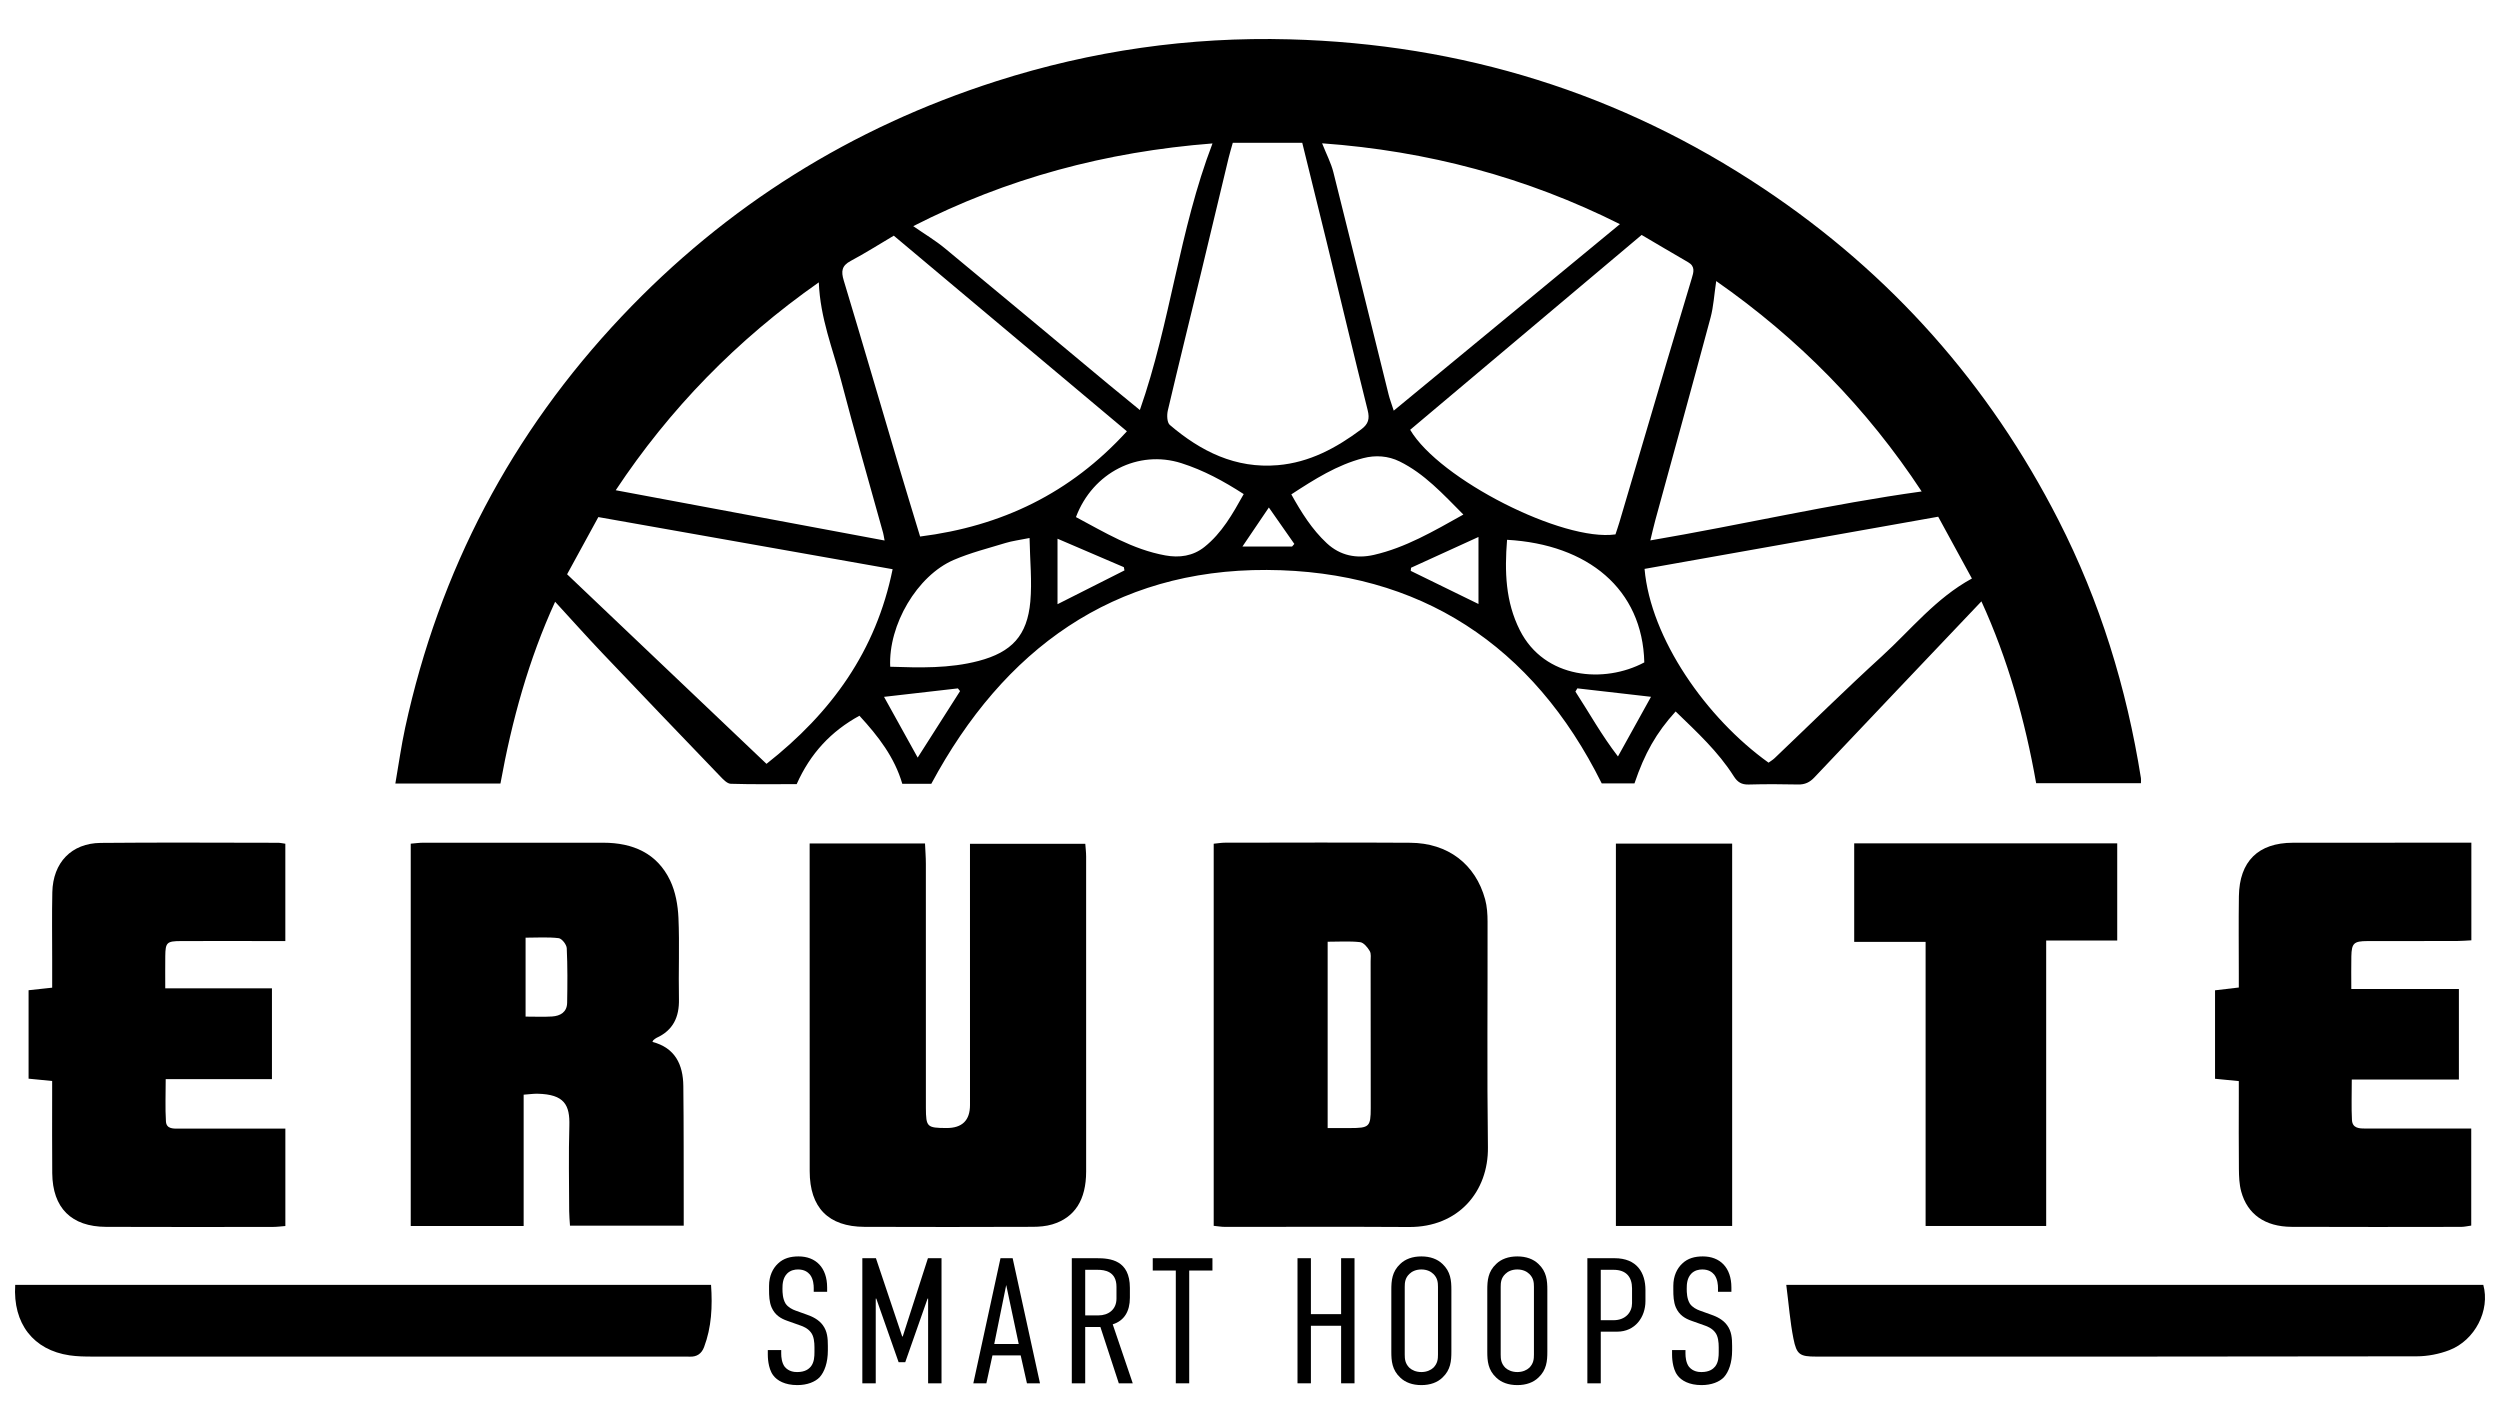
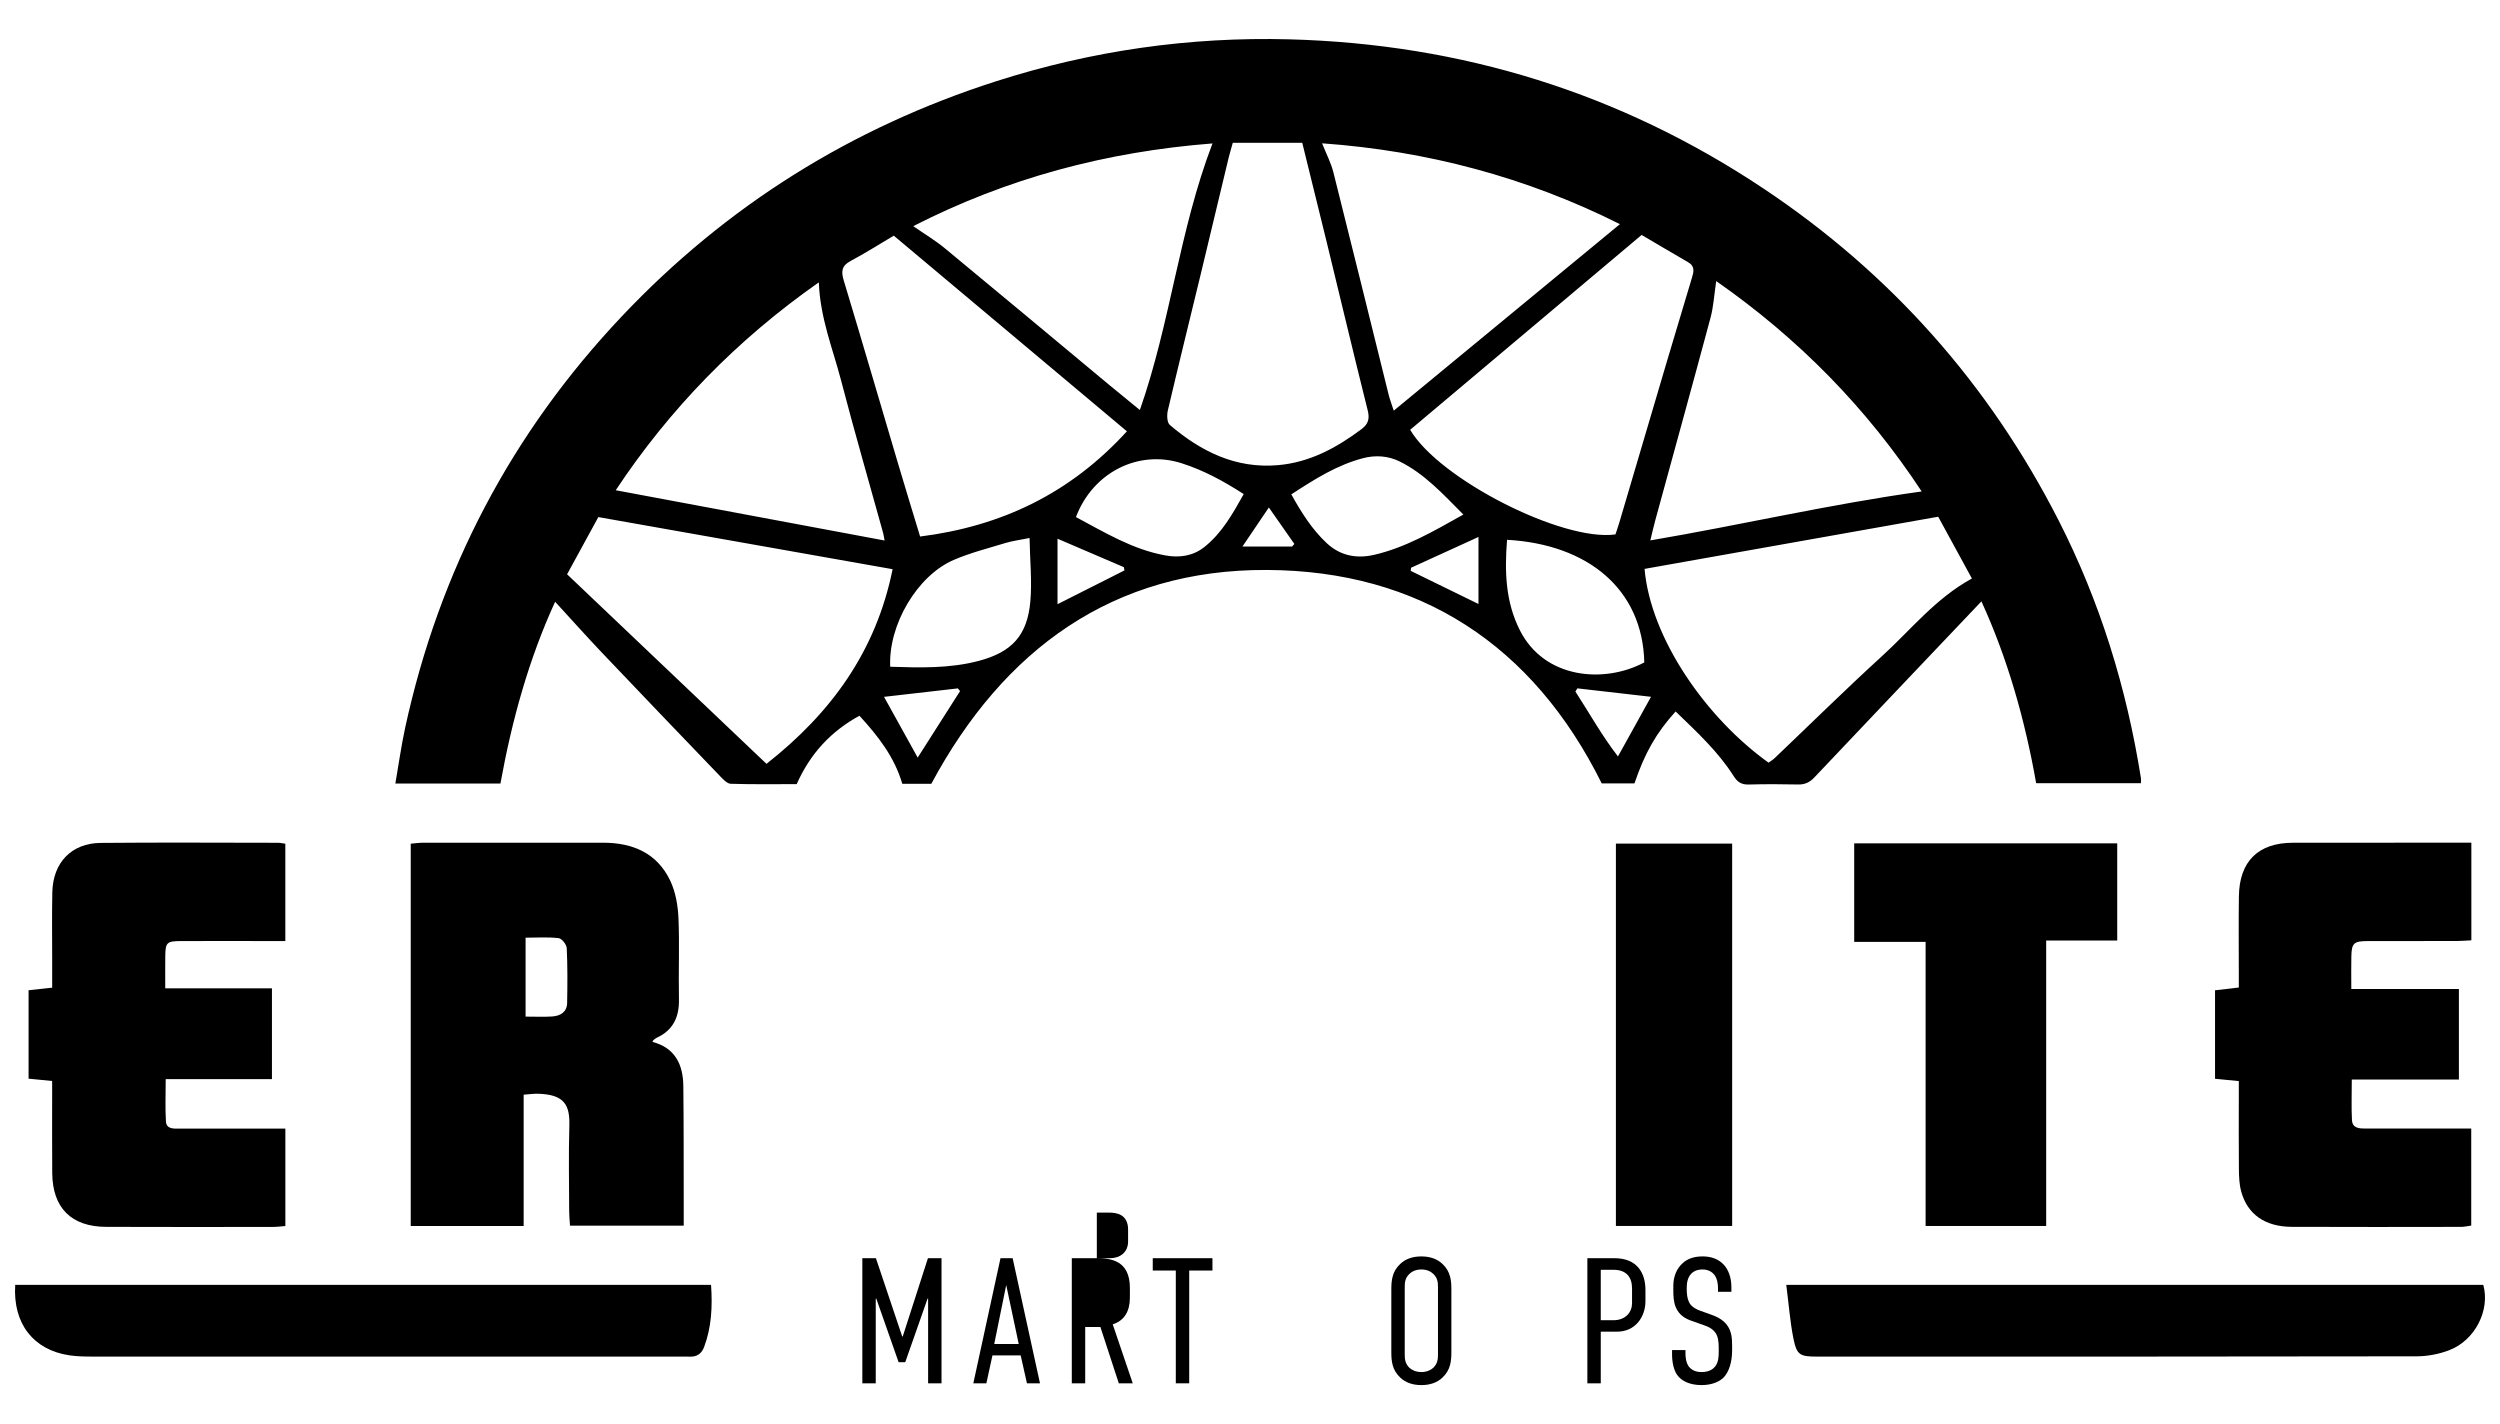
<svg xmlns="http://www.w3.org/2000/svg" id="Layer_1" data-name="Layer 1" viewBox="0 0 792 451.157">
  <defs>
    <style>      .cls-1 {        stroke-width: 0px;      }    </style>
  </defs>
  <g>
-     <path class="cls-1" d="m257.794,408.111c0-1.019-.113-2.888-1.189-4.303-.679-.793-1.755-1.642-3.794-1.642-1.019,0-2.378.227-3.454,1.302-1.359,1.415-1.472,3.284-1.472,4.812,0,1.19.056,3.228,1.019,4.756.793,1.133,2.152,1.812,3.114,2.152l3.624,1.302c1.642.566,3.737,1.529,5.039,3.341,1.416,1.925,1.586,4.076,1.586,6.568v1.416c0,3.907-1.076,6.794-2.604,8.493-1.416,1.471-3.907,2.491-7.078,2.491-3.907,0-6.399-1.415-7.644-3.114-1.699-2.264-1.699-6.058-1.699-6.568v-1.415h4.247v1.133c0,1.076.17,2.945,1.132,4.19,1.246,1.472,2.945,1.642,3.907,1.642,2.605,0,3.737-1.02,4.36-1.756,1.076-1.359,1.133-3.227,1.133-4.586v-1.529c0-1.528-.17-3.511-1.133-4.7-.962-1.302-2.548-1.925-3.227-2.152l-4.303-1.529c-1.925-.679-3.85-1.755-4.926-4.246-.736-1.756-.793-3.681-.793-5.606v-1.19c0-3.17,1.189-5.549,2.831-7.078,1.755-1.698,4.02-2.264,6.511-2.264,5.436,0,9.059,3.51,9.059,9.852v1.359h-4.247v-1.133Z" />
    <path class="cls-1" d="m273.191,398.599h4.303l8.323,24.8h.17l7.984-24.8h4.303v39.635h-4.247v-26.839h-.17l-7.078,20.158h-2.095l-7.078-20.158h-.17v26.839h-4.247v-39.635Z" />
    <path class="cls-1" d="m325.336,438.234l-1.982-8.833h-8.946l-1.925,8.833h-4.133l8.607-39.635h3.85l8.663,39.635h-4.133Zm-6.568-31.142l-3.794,18.685h7.757l-3.963-18.685Z" />
-     <path class="cls-1" d="m347.471,398.599c4.303,0,10.475.622,10.475,9.399v3.114c0,4.36-1.812,7.304-5.436,8.436l6.342,18.685h-4.416l-5.832-17.836h-4.813v17.836h-4.247v-39.635h7.927Zm-3.68,18.119h4.19c3.114,0,5.719-1.812,5.719-5.323v-3.737c0-4.926-3.794-5.38-5.945-5.38h-3.963v14.439Z" />
+     <path class="cls-1" d="m347.471,398.599c4.303,0,10.475.622,10.475,9.399v3.114c0,4.36-1.812,7.304-5.436,8.436l6.342,18.685h-4.416l-5.832-17.836h-4.813v17.836h-4.247v-39.635h7.927Zh4.19c3.114,0,5.719-1.812,5.719-5.323v-3.737c0-4.926-3.794-5.38-5.945-5.38h-3.963v14.439Z" />
    <path class="cls-1" d="m384.103,398.599v3.907h-7.361v35.728h-4.247v-35.728h-7.304v-3.907h18.912Z" />
-     <path class="cls-1" d="m415.295,398.599v17.722h9.57v-17.722h4.246v39.635h-4.246v-18.232h-9.57v18.232h-4.246v-39.635h4.246Z" />
    <path class="cls-1" d="m440.771,408.62c0-2.944.227-5.775,2.832-8.21,1.585-1.529,3.85-2.378,6.681-2.378,2.831,0,5.096.849,6.681,2.378,2.605,2.434,2.831,5.266,2.831,8.21v19.591c0,2.945-.226,5.775-2.831,8.21-1.585,1.529-3.85,2.378-6.681,2.378-2.832,0-5.096-.849-6.681-2.378-2.605-2.435-2.832-5.266-2.832-8.21v-19.591Zm14.779-.906c0-1.415-.114-2.831-1.472-4.133-.793-.792-2.095-1.415-3.794-1.415-1.699,0-3.001.623-3.794,1.415-1.359,1.302-1.472,2.718-1.472,4.133v21.403c0,1.415.113,2.832,1.472,4.19.792.736,2.095,1.359,3.794,1.359,1.698,0,3.001-.623,3.794-1.359,1.359-1.359,1.472-2.775,1.472-4.19v-21.403Z" />
-     <path class="cls-1" d="m471.172,408.62c0-2.944.227-5.775,2.832-8.21,1.585-1.529,3.85-2.378,6.681-2.378,2.831,0,5.096.849,6.681,2.378,2.605,2.434,2.831,5.266,2.831,8.21v19.591c0,2.945-.226,5.775-2.831,8.21-1.585,1.529-3.85,2.378-6.681,2.378-2.832,0-5.096-.849-6.681-2.378-2.605-2.435-2.832-5.266-2.832-8.21v-19.591Zm14.779-.906c0-1.415-.114-2.831-1.472-4.133-.793-.792-2.095-1.415-3.794-1.415-1.699,0-3.001.623-3.794,1.415-1.359,1.302-1.472,2.718-1.472,4.133v21.403c0,1.415.113,2.832,1.472,4.19.792.736,2.095,1.359,3.794,1.359,1.698,0,3.001-.623,3.794-1.359,1.359-1.359,1.472-2.775,1.472-4.19v-21.403Z" />
    <path class="cls-1" d="m502.877,398.599h8.606c7.135,0,9.796,4.643,9.796,10.078v3.511c0,5.096-3.284,9.682-8.946,9.682h-5.21v16.364h-4.246v-39.635Zm4.246,19.647h4.02c3.907,0,5.889-2.604,5.889-5.379v-4.7c0-3.624-1.869-5.889-5.832-5.889h-4.077v15.967Z" />
    <path class="cls-1" d="m544.264,408.111c0-1.019-.113-2.888-1.189-4.303-.68-.793-1.756-1.642-3.794-1.642-1.02,0-2.378.227-3.454,1.302-1.359,1.415-1.472,3.284-1.472,4.812,0,1.19.056,3.228,1.019,4.756.793,1.133,2.152,1.812,3.114,2.152l3.624,1.302c1.642.566,3.737,1.529,5.039,3.341,1.415,1.925,1.585,4.076,1.585,6.568v1.416c0,3.907-1.076,6.794-2.604,8.493-1.415,1.471-3.907,2.491-7.078,2.491-3.907,0-6.399-1.415-7.644-3.114-1.699-2.264-1.699-6.058-1.699-6.568v-1.415h4.247v1.133c0,1.076.17,2.945,1.133,4.19,1.246,1.472,2.944,1.642,3.907,1.642,2.605,0,3.737-1.02,4.36-1.756,1.076-1.359,1.133-3.227,1.133-4.586v-1.529c0-1.528-.17-3.511-1.133-4.7-.963-1.302-2.548-1.925-3.227-2.152l-4.303-1.529c-1.926-.679-3.85-1.755-4.926-4.246-.736-1.756-.793-3.681-.793-5.606v-1.19c0-3.17,1.19-5.549,2.832-7.078,1.755-1.698,4.019-2.264,6.511-2.264,5.436,0,9.059,3.51,9.059,9.852v1.359h-4.247v-1.133Z" />
  </g>
  <g>
    <path class="cls-1" d="m565.89,407.038h220.817c2.216,8.045-2.613,17.567-10.773,20.695-3.214,1.232-6.84,1.943-10.281,1.949-63.426.117-126.853.098-190.279.086-5.182-.001-6.202-.585-7.221-5.725-1.055-5.321-1.464-10.769-2.263-17.005Z" />
    <path class="cls-1" d="m4.817,407.041h220.442c.476,6.904.166,13.416-2.209,19.719-.781,2.073-2.282,3.13-4.555,3.027-1.125-.051-2.253-.016-3.38-.016-61.974.003-123.948.01-185.923-.006-2.387-.001-4.802-.044-7.157-.39-11.405-1.68-17.998-9.988-17.218-22.333Z" />
  </g>
  <g>
    <path class="cls-1" d="m530.841,225.393c-6.122,6.73-9.82,13.261-13.038,22.781h-10.378c-21.737-43.787-57.63-67.388-106.084-67.612-48.664-.225-83.396,25.101-106.304,67.741h-9.194c-2.445-8.371-7.544-15.007-13.577-21.559-9.004,4.931-15.544,11.935-19.879,21.666-6.881,0-13.89.109-20.888-.109-1.139-.036-2.382-1.375-3.324-2.355-12.497-13.001-24.977-26.018-37.396-39.093-4.925-5.185-9.689-10.524-14.917-16.218-8.38,18.278-13.712,37.637-17.323,57.583h-33.293c1.071-6.155,1.868-11.969,3.11-17.686,10.816-49.786,33.657-93.317,68.642-130.327,33.09-35.006,72.718-59.778,118.621-74.478,30.206-9.673,61.208-14.115,92.857-13.268,54.553,1.46,104.822,16.973,150.305,47.337,40.225,26.854,71.338,61.894,93.335,104.967,13.177,25.802,21.591,53.16,26.127,81.739.065.409.008.836.008,1.622h-33.198c-3.513-19.907-8.974-39.33-17.341-57.616-17.717,18.655-35.349,37.193-52.926,55.783-1.474,1.559-2.999,2.282-5.158,2.232-5.213-.12-10.434-.133-15.646.01-2.25.062-3.528-.724-4.744-2.646-4.929-7.785-11.646-13.962-18.397-20.494ZM390.55,45.229c-.517,1.863-.972,3.328-1.33,4.817-2.929,12.176-5.82,24.361-8.761,36.534-3.503,14.494-7.09,28.967-10.497,43.483-.336,1.433-.255,3.797.633,4.555,9.822,8.38,20.829,13.898,34.225,12.747,10.044-.863,18.497-5.442,26.419-11.348,2.274-1.695,2.723-3.339,2.035-6.084-4.439-17.734-8.663-35.521-12.987-53.284-2.523-10.366-5.1-20.719-7.737-31.421h-22.002Zm121.23,124.067c.395-1.21.856-2.517,1.249-3.846,5.062-17.126,10.106-34.258,15.174-51.382,2.554-8.628,5.133-17.25,7.739-25.862.596-1.969,1.18-3.796-1.146-5.136-4.854-2.796-9.666-5.665-14.729-8.642-24.623,20.729-49.01,41.26-73.328,61.732,9.22,15.679,48.381,35.533,65.04,33.136Zm-154.778-32.659c-24.803-20.815-49.226-41.312-73.851-61.977-4.697,2.777-9.085,5.568-13.661,8.006-2.862,1.525-3.066,3.298-2.189,6.198,5.857,19.382,11.519,38.822,17.274,58.235,2.227,7.512,4.533,15,6.916,22.874,25.808-3.266,47.563-13.652,65.511-33.335Zm257.018,27.058c-31.396,5.579-62.236,11.059-93.025,16.53,1.916,22.009,19.527,47.248,39.285,61.385.613-.451,1.338-.872,1.929-1.435,11.322-10.777,22.448-21.769,33.996-32.297,9.173-8.364,16.99-18.329,28.495-24.604-3.493-6.403-6.983-12.802-10.68-19.579Zm-434.365,18.236c21.204,20.159,42.148,40.069,63.171,60.056,20.628-16.232,34.718-35.778,39.957-61.665-31.425-5.566-62.248-11.025-93.227-16.512-3.42,6.26-6.571,12.027-9.901,18.121Zm333.539-110.923c-29.616-14.838-60.959-23.198-94.352-25.608,1.379,3.483,2.834,6.236,3.573,9.169,5.907,23.467,11.674,46.969,17.504,70.456.35,1.41.879,2.776,1.618,5.074,24.198-19.955,47.704-39.338,71.657-59.091Zm-129.073-25.568c-33.831,2.636-65.123,11.043-94.809,26.205,3.612,2.506,6.987,4.509,9.978,6.979,17.369,14.338,34.645,28.79,51.96,43.194,3.114,2.591,6.265,5.137,9.858,8.079,9.74-27.766,12.419-56.786,23.012-84.457Zm159.574,43.607c-.657,4.392-.853,8.072-1.786,11.553-5.752,21.447-11.675,42.848-17.528,64.268-.528,1.931-.958,3.889-1.556,6.335,29.112-4.962,57.095-11.516,85.96-15.508-17.385-26.417-38.941-48.38-65.09-66.649Zm-284.3.405c-26.117,18.316-47.313,40.203-64.334,65.855,28.54,5.336,56.65,10.592,85.176,15.926-.255-1.332-.321-1.878-.466-2.403-4.47-16.144-9.134-32.237-13.356-48.445-2.579-9.9-6.562-19.496-7.019-30.932Zm218.041,81.555c-.799,10.072-.511,19.599,4.047,28.642,7.821,15.515,26.837,16.94,39.431,10.201-.547-23.239-17.88-37.401-43.478-38.842Zm-151.276-.568c-3.244.656-5.47.927-7.583,1.569-5.509,1.674-11.143,3.106-16.413,5.366-11.602,4.975-20.774,20.597-20.146,33.849,9.385.306,18.777.587,28.002-1.841,10.496-2.762,15.424-8.027,16.388-18.814.57-6.371-.113-12.855-.248-20.128Zm67.846-13.911c-6.405-4.139-12.76-7.573-19.742-9.796-13.616-4.335-28.085,2.928-33.404,17.083,9.078,4.832,17.941,10.267,28.33,12.144,4.402.795,8.711.246,12.393-2.696,5.505-4.398,8.859-10.347,12.422-16.735Zm69.587,6.483c-6.578-6.621-12.354-12.955-20.188-16.82-3.654-1.802-7.672-2.061-11.565-1.045-8.263,2.157-15.375,6.656-22.754,11.473,3.22,5.783,6.548,11.09,11.223,15.455,4.291,4.006,9.484,4.966,14.947,3.712,9.981-2.291,18.74-7.405,28.337-12.775Zm-172.873,76.996c4.833-7.583,9.129-14.323,13.425-21.063l-.686-.862c-7.572.867-15.144,1.735-23.4,2.681,3.63,6.553,6.869,12.399,10.661,19.244Zm208.983-21.935l-.615,1.021c4.348,6.685,8.208,13.695,13.479,20.551,3.669-6.622,6.95-12.542,10.472-18.898-8.324-.954-15.83-1.814-23.337-2.674Zm-52.687-38.209l-.098.988c7.034,3.44,14.069,6.879,21.462,10.494v-21.234c-7.537,3.44-14.45,6.596-21.364,9.751Zm-111.998,11.548c7.542-3.806,14.376-7.255,21.21-10.704l-.197-1.031c-6.819-2.924-13.638-5.849-21.013-9.012v20.746Zm74.31-18.276c.24-.272.48-.545.719-.817-2.562-3.663-5.124-7.327-8.075-11.547-3.012,4.451-5.464,8.073-8.368,12.364h15.724Z" />
    <g>
-       <path class="cls-1" d="m384.503,267.292c1.35-.13,2.439-.325,3.528-.326,19.585-.018,39.171-.102,58.755.022,11.915.075,20.648,6.75,23.703,17.919.621,2.27.766,4.727.771,7.099.052,23.812-.201,47.628.115,71.436.185,13.964-9.294,25.372-25.017,25.272-19.444-.124-38.888-.024-58.333-.042-1.085-.001-2.17-.197-3.523-.329v-121.05Zm36.096,90.076c2.616,0,4.844.001,7.073-0,6.122-.004,6.573-.393,6.579-6.342.016-15.479-.009-30.958-.034-46.436-.002-1.121.22-2.452-.29-3.312-.693-1.168-1.913-2.678-3.047-2.806-3.299-.374-6.668-.133-10.28-.133v59.029Z" />
      <path class="cls-1" d="m130.116,267.277c1.515-.121,2.744-.304,3.973-.305,19.023-.016,38.045-.028,57.068.003,9.286.015,17.005,3.287,21.151,11.981,1.695,3.555,2.445,7.808,2.622,11.789.382,8.578-.024,17.189.16,25.78.122,5.666-1.825,9.859-7.106,12.27-.375.171-.692.481-1.015.75-.099.082-.131.245-.274.534,7.196,1.873,9.702,7.197,9.781,13.953.15,12.82.096,25.643.125,38.465.004,1.805.001,3.61.001,5.804h-36.031c-.094-1.605-.254-3.1-.258-4.595-.024-9.018-.213-18.042.054-27.053.195-6.576-1.546-9.985-10.097-10.159-1.235-.025-2.474.163-4.382.301v41.599h-35.771v-121.116Zm36.389,54.784c3.082,0,5.745.133,8.388-.037,2.63-.169,4.726-1.378,4.778-4.335.102-5.766.15-11.542-.124-17.298-.055-1.149-1.553-3.063-2.557-3.182-3.387-.401-6.851-.153-10.485-.153v25.006Z" />
-       <path class="cls-1" d="m256.496,267.202h36.548c.1,2.292.268,4.36.269,6.428.017,24.806.009,49.612.008,74.418-0.0.987-.006,1.973.001,2.96.042,6.033.338,6.321,6.513,6.351q7.462.036,7.462-7.294c-.002-25.792-.005-51.585-.007-77.377-0-1.67-0-3.339-0-5.367h36.532c.092,1.338.265,2.684.266,4.031.017,33.262.034,66.525.004,99.787-.008,8.975-3.589,14.598-10.724,16.745-1.983.597-4.158.768-6.246.775-17.759.056-35.518.083-53.276.007-11.43-.049-17.327-6.114-17.332-17.614-.014-32.981-.012-65.961-.017-98.942-0-1.515-0-3.03-0-4.907Z" />
      <path class="cls-1" d="m16.523,342.454c-2.812-.275-5.003-.489-7.469-.73v-28.022c2.432-.263,4.731-.512,7.477-.808,0-3.23-.002-6.16 0-9.09.004-7.046-.107-14.095.044-21.138.202-9.389,6.048-15.541,15.307-15.632,18.741-.183,37.485-.056,56.228-.041.675.001,1.349.171,2.283.297v30.832c-2.285,0-4.359 0-6.434-0-8.878-.002-17.757-.035-26.635.006-4.497.021-4.908.452-4.965,4.766-.043,3.224-.008,6.449-.008,10.212h33.8v28.755h-33.657c0,4.822-.193,9.127.074,13.404.156,2.502,2.489,2.277,4.299,2.281,9.583.018,19.166-.004,28.748-.012,1.515-.001,3.031-0,4.786-0v30.869c-1.281.097-2.615.285-3.949.286-17.615.015-35.231.053-52.846-.021-11.02-.046-16.953-5.998-17.057-16.999-.077-8.173-.023-16.347-.028-24.521-.001-1.392-0-2.785-0-4.693Z" />
      <path class="cls-1" d="m744.89,313.308h34.088v28.682h-33.932c0,4.738-.157,8.789.055,12.821.141,2.672,2.356,2.721,4.425,2.717,8.739-.014,17.478-.002,26.217.001,2.243.001,4.486 0,7.146 0v30.737c-1.082.144-2.147.409-3.213.41-17.901.023-35.802.07-53.702-.013-8.398-.039-13.996-3.974-15.959-11.191-.618-2.27-.703-4.732-.73-7.109-.086-7.61-.031-15.222-.03-22.834 0-1.534,0-3.068,0-5.036-2.621-.257-4.922-.482-7.532-.738v-28.026c2.48-.291,4.78-.562,7.531-.885,0-1.642-0-3.017,0-4.393.001-8.175-.092-16.351.027-24.525.16-11.058,6.116-16.921,17.097-16.944,17.337-.036,34.674-.019,52.011-.024,1.385-0,2.771-0,4.537-0v30.935c-1.637.081-3.131.214-4.625.218-9.444.02-18.888-.011-28.331.022-4.275.015-4.972.686-5.064,4.827-.071,3.207-.014,6.417-.014,10.347Z" />
      <path class="cls-1" d="m587.411,267.175h83.324v30.783h-22.506v90.432h-38.198v-90.003h-22.62v-31.212Z" />
      <path class="cls-1" d="m548.747,388.382h-36.831v-121.128h36.831v121.128Z" />
    </g>
  </g>
</svg>